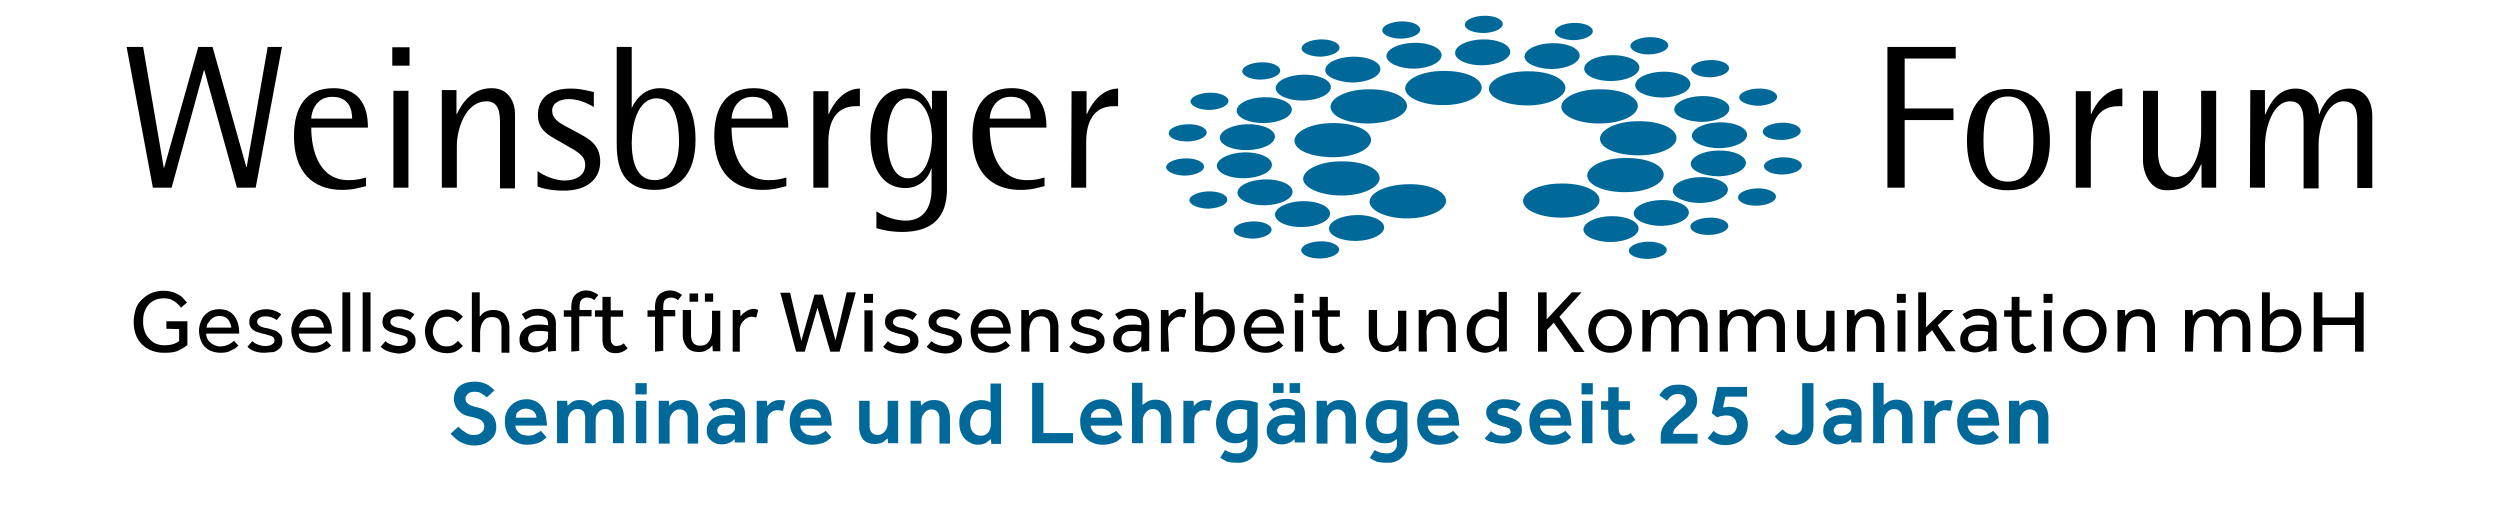
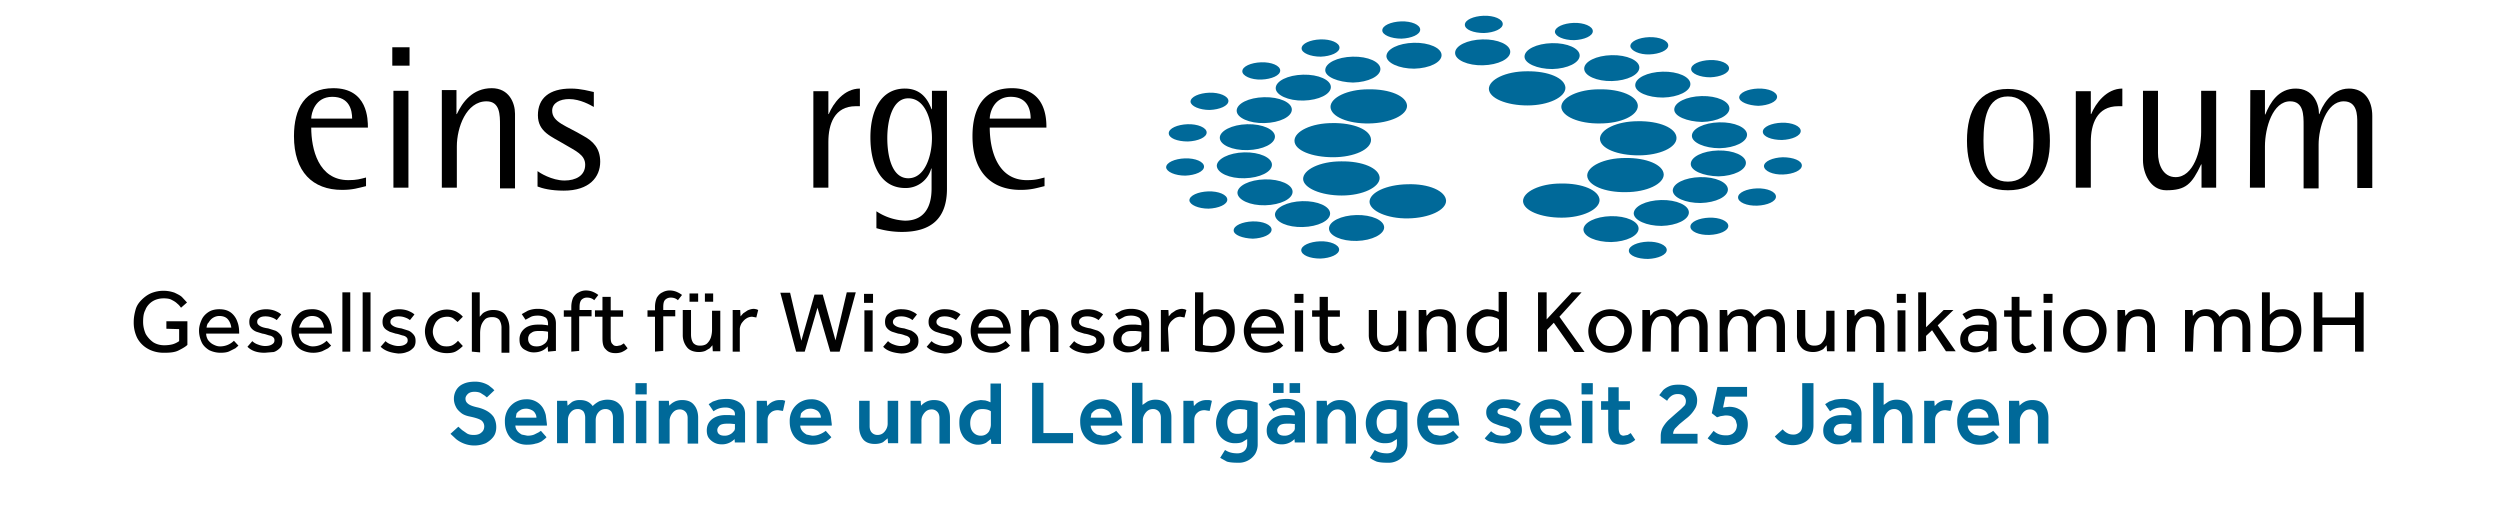
<svg xmlns="http://www.w3.org/2000/svg" xmlns:xlink="http://www.w3.org/1999/xlink" xml:space="preserve" id="Ebene_1" x="0" y="0" style="enable-background:new 0 0 657.5 135.4" version="1.1" viewBox="0 0 657.5 135.4" height="75" width="369">
  <style>.st0{fill-rule:evenodd;clip-rule:evenodd}.st1{fill:#006999}</style>
-   <path d="m67 12.5-5.6 32h-.1l-9-32h-3.8l-9.1 32.2h-.1l-5.5-32.2h-4.4l7 37.5h5L50 18.7h.1L58.8 50h5l7-37.5z" />
  <path d="M78.6 31.6c0-1.4 1-5.8 5.6-5.8s5.3 3.6 5.3 5.8H78.6zm14.6 15.7c-1.6.4-2.4.7-4.7.7-8 0-9.9-8.3-9.9-14h15.1c0-2.1 0-10.5-9.2-10.5-7.6 0-10.5 5.4-10.5 12.8 0 9.5 5 14.3 12.8 14.3 2.9 0 4.3-.5 6.4-1v-2.3zm7-29.8h4.6v-4.9h-4.6v4.9zm.3 32.5h4V24.2h-4V50z" class="st0" />
  <path d="M113.4 50h4V39c0-5 2.5-12 7.9-12 3.6 0 3.6 3.6 3.6 6.4v16.8h4V30.3c0-2.9-1.6-6.8-6.2-6.8-5.1 0-7.8 3.7-9.3 6.9h-.1V24h-3.9v26zm40.4-25.5c-1-.2-3.3-.9-6-.9-5.8 0-8.8 2.6-8.8 7.1s3.7 5.7 7 7.7c3 1.8 5.6 2.8 5.6 5.5 0 2.9-2.5 4.2-5.5 4.2-3.4 0-6.7-2.1-7.2-2.5v4.1c1.3.5 3.5 1.1 7 1.1 6.8 0 9.7-3.6 9.7-7.7 0-3.6-1.9-5.5-4.5-6.9-4.5-2.7-8.3-3.6-8.3-6.7 0-2.1 2.1-3.1 4.5-3.1 3 0 5.7 1.6 6.6 2.1v-4h-.1z" />
-   <path d="M164 38c0-4.7 1.6-11.8 6.6-11.8 4.9 0 6 6.4 6 11.4S175.1 48 170.1 48s-6.1-5.3-6.1-10m0-25.5h-4v25.1c0 4.2 0 13 10.1 13 6.8 0 10.9-4.4 10.9-13.4 0-8.3-3.3-13.7-9.5-13.7-4.6 0-6.8 3.7-7.5 5.3V12.5zm26.6 19.1c0-1.4 1-5.8 5.6-5.8s5.3 3.6 5.3 5.8h-10.9zm14.6 15.7c-1.6.4-2.4.7-4.7.7-8 0-9.9-8.3-9.9-14h15.1c0-2.1 0-10.5-9.2-10.5-7.6 0-10.5 5.4-10.5 12.8 0 9.5 5 14.3 12.8 14.3 2.9 0 4.3-.5 6.4-1v-2.3z" class="st0" />
  <path d="M212.4 50h4V37.8c0-4.7 1.6-9.5 7.3-9.5h1.1v-4.7c-4.2 0-7.1 3.9-8.3 6.8h-.1v-6.1h-4V50z" />
  <path d="M232.1 36.8c0-4.6 1.3-10.6 5.6-10.6 4.6 0 6.3 6 6.3 10.6s-1.8 10.7-6.3 10.7-5.6-6.2-5.6-10.7M248 24.2h-4v4.9h-.1c-.7-1.7-2.2-5.5-7.1-5.5-6.3 0-9.2 5.7-9.2 13s2.7 13.5 9.3 13.5a7 7 0 0 0 6.9-5.2h.1V50c0 1.9 0 8.8-7.1 8.8a15 15 0 0 1-7.6-2.5v4.5c1.7.5 4 1 6.8 1 7.8 0 12-3.6 12-11.5V24.2zm11.4 7.4c0-1.4 1-5.8 5.6-5.8s5.3 3.6 5.3 5.8h-10.9zM274 47.3c-1.6.4-2.4.7-4.7.7-8 0-9.9-8.3-9.9-14h15.1c0-2.1 0-10.5-9.2-10.5-7.6 0-10.5 5.4-10.5 12.8 0 9.5 5 14.3 12.8 14.3 2.9 0 4.3-.5 6.4-1v-2.3z" class="st0" />
-   <path d="M281.1 50h4V37.8c0-4.7 1.6-9.5 7.3-9.5h1.2v-4.7c-4.2 0-7.1 3.9-8.3 6.8h-.1v-6.1h-4l-.1 25.7zm217.5 0h4.6V32h13v-3.1h-13V15.6h13.6v-3.1h-18.2z" />
  <path d="M524.2 37.5c0-5.7.9-11.8 6.5-11.8s6.8 6.1 6.8 11.8c0 5.3-1.1 10.9-6.8 10.9s-6.5-5.6-6.5-10.9m6.5 13.2c7.8 0 11.2-4.9 11.2-13.2s-3.6-13.8-11.2-13.8c-7.7 0-10.9 5.6-10.9 13.8s3.2 13.2 10.9 13.2" class="st0" />
  <path d="M548.8 50h4V37.8c0-4.7 1.6-9.5 7.3-9.5h1.1v-4.7c-4.2 0-7.1 3.9-8.3 6.8h-.1v-6.1h-4V50zm33.5 0h3.9V24.2h-4v11c0 5-2.1 12-6.8 12-3.5 0-4.7-3.6-4.7-6.4V24.2h-4v18.5c0 3.4 1.9 8 6.2 8 5.2 0 6.8-1.6 9.3-6.9h.1V50zm12.9 0h4V39c0-5 2.1-12 6.7-12 3.6 0 3.6 3.6 3.6 6.4v16.8h4V38.5c0-4.3 2-11.5 6.7-11.5 3.6 0 3.6 3.7 3.6 5.7v17.4h4V30.9c0-4.2-2.1-7.3-6.2-7.3-4.9 0-7.3 5-7.9 6.8h-.1c0-2.9-1.6-6.8-6.2-6.8s-6.8 3.7-8.1 6.9h-.1V24h-3.9l-.1 26z" />
-   <path d="M370.1 23.6c0-2.5 4.5-4.7 10.1-4.7 5.7-.1 10.2 1.8 10.3 4.4 0 2.5-4.5 4.7-10.1 4.7-5.6.1-10.3-2-10.3-4.4m-5-8.6c0-1.9 3.2-3.5 7.3-3.6 4.1-.1 7.4 1.4 7.4 3.3s-3.2 3.5-7.3 3.6c-4 0-7.3-1.5-7.4-3.3" class="st1" />
+   <path d="M370.1 23.6m-5-8.6c0-1.9 3.2-3.5 7.3-3.6 4.1-.1 7.4 1.4 7.4 3.3s-3.2 3.5-7.3 3.6c-4 0-7.3-1.5-7.4-3.3" class="st1" />
  <defs>
    <path id="SVGID_1_" d="M29.4 4.2h599.8V70H29.4z" />
  </defs>
  <clipPath id="SVGID_00000151545686316185353330000015436856378334840982_">
    <use xlink:href="#SVGID_1_" style="overflow:visible" />
  </clipPath>
  <path d="M364 8.1c0-1.3 2.3-2.3 5-2.4 2.8-.1 5.1.9 5.1 2.2s-2.3 2.3-5 2.4c-2.8 0-5.1-1-5.1-2.2m22-1.5c0-1.3 2.3-2.3 5-2.4 2.8-.1 5.1.9 5.1 2.2s-2.3 2.3-5 2.4c-2.8 0-5.1-.9-5.1-2.2" class="st1" style="clip-path:url(#SVGID_00000151545686316185353330000015436856378334840982_)" />
  <path d="M410 8.5c0-1.3 2.3-2.3 5-2.4 2.7-.1 5.1.9 5.1 2.2s-2.3 2.3-5 2.4c-2.8 0-5-1-5.1-2.2m-67.5 4.4c0-1.3 2.3-2.3 5-2.4 2.8-.1 5.1.9 5.1 2.2s-2.3 2.3-5 2.4c-2.8 0-5.1-1-5.1-2.2M326.7 19c0-1.3 2.3-2.3 5-2.4 2.8-.1 5.1.9 5.1 2.2 0 1.3-2.3 2.3-5 2.4-2.8.1-5.1-1-5.1-2.2m-13.8 8.1c0-1.3 2.3-2.3 5-2.4 2.7-.1 5.1.9 5.1 2.2 0 1.3-2.3 2.3-5 2.4-2.7 0-5-1-5.1-2.2m-5.8 8.4c0-1.3 2.3-2.3 5-2.4 2.7-.1 5.1.9 5.1 2.2 0 1.3-2.3 2.3-5 2.4-2.9 0-5.1-.9-5.1-2.2m-.7 9.1c0-1.3 2.3-2.3 5-2.4 2.8-.1 5.1.9 5.1 2.2s-2.3 2.3-5 2.4c-2.7 0-5-1-5.1-2.2m159-9.5c0-1.3 2.3-2.3 5-2.4 2.8-.1 5.1.9 5.1 2.2s-2.3 2.3-5 2.4c-2.8 0-5.1-.9-5.1-2.2M312.6 53.4c0-1.3 2.3-2.3 5-2.4 2.8-.1 5.1.9 5.1 2.2s-2.3 2.3-5 2.4c-2.7 0-5-1-5.1-2.2m133.5 7c0-1.3 2.3-2.3 5-2.4 2.8-.1 5.1.9 5.1 2.2 0 1.3-2.3 2.3-5 2.4-2.8.1-5.1-.9-5.1-2.2m-121.7 1c0-1.3 2.3-2.3 5-2.4 2.8-.1 5.1.9 5.1 2.2s-2.3 2.3-5 2.4c-2.8-.1-5.1-1-5.1-2.2m18 5.3c0-1.3 2.3-2.3 5-2.4 2.7-.1 5.1.9 5.1 2.2 0 1.3-2.3 2.3-5 2.4-2.8 0-5-.9-5.1-2.2m87.3.1c0-1.3 2.3-2.3 5-2.4 2.7-.1 5.1.9 5.1 2.2 0 1.3-2.3 2.3-5 2.4-2.8 0-5.1-.9-5.1-2.2m29.1-14.2c0-1.3 2.3-2.3 5-2.4 2.8-.1 5.1.9 5.1 2.2s-2.3 2.3-5 2.4c-2.8.1-5.1-.9-5.1-2.2m6.9-8.3c0-1.3 2.3-2.3 5-2.4 2.8 0 5.1.9 5.1 2.2s-2.3 2.3-5 2.4c-2.7.1-5-.9-5.1-2.2m-35.6-32c0-1.3 2.3-2.3 5-2.4 2.8-.1 5.1.9 5.1 2.2 0 1.3-2.3 2.3-5 2.4-2.7.1-5-1-5.1-2.2m16.2 6.1c0-1.3 2.3-2.3 5-2.4 2.8-.1 5.1.9 5.1 2.2s-2.3 2.3-5 2.4c-2.8 0-5.1-1-5.1-2.2m12.8 7.6c0-1.3 2.3-2.3 5-2.4 2.8-.1 5.1.9 5.1 2.2 0 1.3-2.3 2.3-5 2.4-2.7-.1-5-1-5.1-2.2m-123.5-2.5c0-1.9 3.2-3.5 7.3-3.6 4.1-.1 7.4 1.4 7.4 3.3s-3.2 3.5-7.3 3.6c-4.1.1-7.4-1.5-7.4-3.3m47.8-9.4c0-1.9 3.2-3.5 7.3-3.6 4.1-.1 7.4 1.4 7.4 3.3s-3.2 3.5-7.3 3.6c-4 .1-7.4-1.4-7.4-3.3m48 8.6c0-1.9 3.2-3.5 7.3-3.6 4.1-.1 7.4 1.4 7.4 3.3s-3.2 3.5-7.3 3.6c-4 0-7.4-1.4-7.4-3.3m-29.5-7.6c0-1.9 3.2-3.5 7.3-3.6 4.1-.1 7.4 1.4 7.4 3.3s-3.2 3.5-7.3 3.6c-4 0-7.4-1.5-7.4-3.3m15.9 3.2c0-1.9 3.2-3.5 7.3-3.6 4.1-.1 7.4 1.4 7.4 3.3s-3.2 3.5-7.3 3.6c-4 .1-7.4-1.4-7.4-3.3m-68 42.6c0-1.9 3.2-3.5 7.3-3.6 4.1-.1 7.4 1.4 7.4 3.3 0 1.8-3.2 3.5-7.3 3.6-4.1.1-7.4-1.4-7.4-3.3m92-31.7c0-1.9 3.2-3.5 7.3-3.6 4.1-.1 7.4 1.4 7.4 3.3s-3.2 3.5-7.3 3.6c-4-.1-7.4-1.5-7.4-3.3m4.7 7c0-1.9 3.2-3.5 7.3-3.6s7.4 1.4 7.4 3.3-3.2 3.5-7.3 3.6c-4 0-7.4-1.5-7.4-3.3m-.3 7.5c0-1.9 3.2-3.5 7.3-3.6 4.1-.1 7.4 1.4 7.4 3.3s-3.2 3.5-7.3 3.6c-4.1-.1-7.4-1.5-7.4-3.3m-4.8 7.1c0-1.9 3.2-3.5 7.3-3.6 4.1-.1 7.4 1.4 7.4 3.3s-3.2 3.5-7.3 3.6c-4 0-7.3-1.4-7.4-3.3M431 56.9c0-1.9 3.2-3.5 7.3-3.6 4.1-.1 7.4 1.4 7.4 3.3s-3.2 3.5-7.3 3.6c-4 0-7.3-1.5-7.4-3.3m-13.4 4.3c0-1.9 3.2-3.5 7.3-3.6 4.1-.1 7.4 1.4 7.4 3.3s-3.2 3.5-7.3 3.6c-4 0-7.3-1.4-7.4-3.3m-68.8-42.5c0-1.9 3.2-3.5 7.3-3.6 4.1-.1 7.4 1.4 7.4 3.3s-3.2 3.5-7.3 3.6c-4-.1-7.4-1.5-7.4-3.3m-23.6 10.8c0-1.9 3.2-3.5 7.3-3.6 4.1-.1 7.4 1.4 7.4 3.3s-3.2 3.5-7.3 3.6c-4 .1-7.4-1.4-7.4-3.3m-4.5 7.2c0-1.8 3.2-3.5 7.3-3.6 4.1-.1 7.4 1.4 7.4 3.3s-3.2 3.5-7.3 3.6c-4.1.1-7.4-1.4-7.4-3.3m-.8 7.5c0-1.8 3.2-3.5 7.3-3.6s7.4 1.4 7.4 3.3-3.2 3.5-7.3 3.6c-4 .1-7.3-1.4-7.4-3.3m5.5 7.2c0-1.9 3.2-3.5 7.3-3.6 4.1-.1 7.4 1.4 7.4 3.3s-3.2 3.5-7.3 3.6c-4 .1-7.3-1.4-7.4-3.3m10 5.8c0-1.8 3.2-3.5 7.3-3.6 4.1-.1 7.4 1.4 7.4 3.3s-3.2 3.5-7.3 3.6c-4 .1-7.3-1.3-7.4-3.3m14.8-28.7c0-2.5 4.5-4.7 10.1-4.7 5.7-.1 10.2 1.8 10.3 4.4 0 2.5-4.5 4.6-10.1 4.7-5.6.1-10.2-1.8-10.3-4.4m-9.6 9c0-2.5 4.5-4.7 10.1-4.7 5.7-.1 10.2 1.8 10.3 4.4.1 2.6-4.5 4.7-10.1 4.7s-10.3-1.8-10.3-4.4m2.3 10.2c0-2.5 4.5-4.7 10.1-4.7 5.7-.1 10.2 1.8 10.3 4.4 0 2.5-4.5 4.7-10.1 4.7s-10.2-2-10.3-4.4m17.7 6.1c0-2.5 4.5-4.6 10.1-4.7 5.7-.2 10.2 1.8 10.3 4.4 0 2.5-4.5 4.6-10.1 4.7-5.6.1-10.2-2-10.3-4.4m31.8-30.1c0-2.5 4.5-4.7 10.1-4.7 5.7-.1 10.2 1.8 10.3 4.4 0 2.5-4.5 4.7-10.1 4.7s-10.2-1.9-10.3-4.4m19.3 4.8c0-2.5 4.5-4.7 10.1-4.7 5.7-.1 10.2 1.8 10.3 4.4 0 2.6-4.5 4.7-10.1 4.7-5.6.1-10.2-1.9-10.3-4.4M422 37c0-2.5 4.5-4.7 10.1-4.7 5.7-.1 10.2 1.8 10.3 4.4.1 2.6-4.5 4.7-10.1 4.7S422.1 39.6 422 37m-3.4 9.8c0-2.5 4.5-4.7 10.1-4.7 5.7-.1 10.2 1.8 10.3 4.4 0 2.5-4.5 4.7-10.1 4.7-5.6.1-10.2-1.8-10.3-4.4m-17.1 6.8c0-2.5 4.5-4.7 10.1-4.7 5.7-.1 10.2 1.8 10.3 4.4 0 2.5-4.5 4.7-10.1 4.7s-10.2-1.9-10.3-4.4" class="st1" />
  <path d="M40 87.6v-2h5.6v6.3c-.5.5-1.4 1-2.4 1.5s-2.3.6-3.9.6-3.1-.4-4.3-1.1a7.1 7.1 0 0 1-2.8-2.9 9.3 9.3 0 0 1-.9-4.2c0-1.2.2-2.2.5-3.3s.9-1.9 1.6-2.6 1.6-1.4 2.6-1.8a8.8 8.8 0 0 1 6.2-.1c.8.4 1.5.7 2 1.2l1.3 1.4-1.6 1.4c-.3-.4-.5-.7-1-1.1-.4-.4-.9-.7-1.5-1-.5-.3-1.3-.4-2.1-.4-1.2 0-2.2.3-3 .8-.8.5-1.6 1.4-1.9 2.3-.5.9-.6 2-.6 3.2s.3 2.3.7 3.2a7 7 0 0 0 2 2.2c.8.5 1.8.8 2.9.8.9 0 1.7-.1 2.4-.3a6 6 0 0 0 1.6-.8v-3.2l-3.4-.1zm18 3.2 1.2 1.3-.8.7-1.6.8c-.6.3-1.5.4-2.4.4a7 7 0 0 1-3-.7c-.8-.5-1.6-1.2-2-2.1s-.7-1.9-.7-3.1c0-1.1.3-2 .7-2.9s1.1-1.6 1.9-2.1c.8-.5 1.8-.7 2.8-.7 1.3 0 2.3.3 3.1.9s1.4 1.5 1.7 2.4c.4 1 .5 2 .5 3.2h-8.8c0 .6.2 1.2.5 1.7.4.5.8.9 1.4 1.2s1.1.5 1.8.5a5.2 5.2 0 0 0 3.7-1.5zm-7.3-3.5h6.6c-.1-.8-.4-1.6-.9-2.2-.5-.6-1.3-.9-2.3-.9a3.2 3.2 0 0 0-2.8 1.7c-.4.3-.5.8-.6 1.4zm10.9 5.1 1.3-1.5c.4.4.9.7 1.5.9.5.2 1.2.4 1.9.4s1.3-.1 1.8-.4c.5-.3.7-.6.7-1.1 0-.4-.1-.6-.3-.8s-.5-.4-1-.5-1.1-.4-1.9-.5l-1.6-.5c-.5-.2-1-.5-1.4-1s-.5-1-.5-1.7.2-1.3.6-1.8 1-.8 1.6-1.1a6.9 6.9 0 0 1 4.6 0c.7.3 1.3.6 1.7 1l-1.2 1.5a4 4 0 0 0-1.3-.7c-.5-.2-1.1-.3-1.7-.3-.6 0-1.2.1-1.6.4s-.6.5-.6 1.1c0 .5.3.8.8 1.1.5.3 1.3.5 2.1.6l1.9.6c.5.2 1 .6 1.4 1.1.4.5.5 1 .5 1.7s-.2 1.4-.6 1.8-1 .9-1.7 1.1l-2.4.2c-2 0-3.5-.5-4.6-1.6zm21.1-1.6 1.2 1.3-.8.7-1.6.8a7 7 0 0 1-5.4-.3c-.8-.4-1.6-1.2-2-2.1s-.8-1.9-.8-3.1c0-1.1.3-2 .7-2.9.5-.8 1.1-1.6 1.9-2.1s1.8-.7 2.9-.7a5 5 0 0 1 3.1.9 5 5 0 0 1 1.7 2.4c.4 1 .5 2 .5 3.2h-8.8c0 .6.2 1.2.5 1.7s.7.9 1.4 1.2 1.1.5 1.8.5a5.2 5.2 0 0 0 3.7-1.5zm-7.3-3.5H82c-.1-.8-.4-1.6-.9-2.2-.5-.6-1.3-.9-2.3-.9a3.2 3.2 0 0 0-2.8 1.7c-.2.4-.5.8-.6 1.4zm11.5 6.4V77.9H89v15.8h-2.1zm5.4 0V77.9h2.1v15.8h-2.1zm4.8-1.3 1.3-1.5c.4.4.9.7 1.5.9.5.2 1.2.4 1.9.4s1.3-.1 1.8-.4c.5-.3.7-.6.7-1.1 0-.4-.1-.6-.3-.8s-.5-.4-1-.5-1.1-.4-1.9-.5l-1.6-.5c-.5-.3-1-.5-1.4-1s-.5-1-.5-1.7.2-1.3.6-1.8 1-.8 1.6-1.1a6.9 6.9 0 0 1 4.6 0c.7.3 1.3.6 1.7 1l-1.2 1.5a4 4 0 0 0-1.3-.7c-.5-.2-1.1-.3-1.7-.3s-1.2.1-1.6.4-.6.5-.6 1.1c0 .5.3.8.8 1.1s1.3.5 2.1.6l1.9.6c.5.2 1 .6 1.4 1.1.4.5.5 1 .5 1.7s-.2 1.4-.6 1.8c-.5.5-1 .9-1.7 1.1-.7.3-1.5.4-2.3.4-2-.2-3.6-.7-4.7-1.8zm20.6-1.6 1.3 1.4c-.5.5-1.1 1-1.8 1.4-.7.4-1.6.5-2.5.5-1.2 0-2.2-.3-3.1-.7s-1.6-1.2-2-2.1-.7-1.9-.7-3 .3-2 .7-2.9 1.2-1.6 2.1-2.1a6.1 6.1 0 0 1 5.5-.3c.7.4 1.3.8 1.8 1.4l-1.4 1.4-1.2-1a3 3 0 0 0-1.6-.4c-.7 0-1.5.2-2 .5s-1 .8-1.3 1.5c-.3.6-.5 1.3-.5 2s.2 1.3.5 1.9c.3.6.7 1.1 1.3 1.5.5.4 1.2.5 1.9.5.6 0 1.2-.1 1.7-.4.5-.3 1-.7 1.3-1.1zm3.7 2.9V77.9h2.1v6.5l.7-.8c.3-.3.7-.5 1.2-.7.5-.2 1.1-.3 1.7-.3 1.5 0 2.6.5 3.2 1.3.6.8 1.1 2 1.1 3.4V94h-2.1v-6.5a4 4 0 0 0-.6-2.3c-.5-.5-1.1-.7-1.9-.7-.8 0-1.5.2-1.9.6s-.8 1-1 1.6c-.2.6-.3 1.4-.3 2.1v5.1l-2.2-.2zm20.3 0-.1-1.4a4 4 0 0 1-1.6 1.2c-.7.3-1.4.4-2.1.4-.6 0-1.2-.1-1.8-.4s-1.1-.5-1.5-1.1c-.4-.5-.5-1.2-.5-2 0-1.2.5-2.1 1.3-2.8.8-.7 2-1.1 3.6-1.1h1.1l1 .1.6.1v-.4c0-.8-.3-1.5-.7-1.7-.5-.3-1.2-.5-2-.5s-1.5.1-2 .4l-1.3.7-1-1.5 1.6-.9a7 7 0 0 1 2.8-.5c1.5 0 2.6.4 3.4 1 .8.6 1.3 1.6 1.3 2.9v7.3l-2.1.2zm0-4v-1.3l-.5-.1-1-.1h-1c-.8 0-1.4.1-1.8.4-.5.3-.7.5-.8.8-.2.4-.2.6-.2 1 0 .5.2 1 .6 1.4.5.4 1 .5 1.7.5.5 0 1.1-.1 1.6-.4s.8-.5 1.1-1c.2-.4.3-.7.3-1.2zm6.2 4v-9.3h-2v-1.7h2v-.9c0-1 .2-1.8.5-2.5.4-.6.8-1.1 1.5-1.4.5-.3 1.2-.5 1.9-.5.5 0 1.2.1 1.7.3s1.1.5 1.6.9L154 80c-.5-.5-1.2-.7-1.9-.7a2 2 0 0 0-1.5.6c-.4.5-.5 1.1-.5 2v.7h3.2v1.7H150v9.2l-2.1.2zm8.3-3.6v-5.7h-2v-1.7h2v-3.6h2.2v3.6h3.3v1.7h-3.3v5.5c0 .9.1 1.5.5 1.8.3.4.6.5 1.2.5l1-.2.8-.5 1 1.3c-.5.5-.9.7-1.5 1-.5.2-1.1.3-1.7.3-1.2 0-2-.3-2.6-1-.7-.6-.9-1.6-.9-3zm14 3.6v-9.3h-2v-1.7h2v-.9c0-1 .2-1.8.5-2.5.4-.6.8-1.1 1.5-1.4.5-.3 1.2-.5 1.9-.5a5 5 0 0 1 1.7.3c.5.2 1.1.5 1.6.9l-1.1 1.4c-.5-.5-1.2-.7-1.9-.7-.6 0-1.1.2-1.5.6s-.5 1.1-.5 2v.7h3.2v1.7h-3.2v9.2l-2.2.2zm7.4-4.4v-6.7h2.2v6.5c0 1 .2 1.7.6 2.3.5.5 1 .7 1.8.7s1.5-.2 1.9-.6c.5-.5.8-1 1-1.6a7 7 0 0 0 .3-2v-5.1h2.2v10.8h-2l-.1-1.6-.7.8-1.2.7c-.5.2-1.1.3-1.7.3-1.5 0-2.6-.5-3.2-1.3a5.1 5.1 0 0 1-1.1-3.2zm1.8-8.9v-2.2h2.3v2.2h-2.3zm4.1 0v-2.2h2.2v2.2h-2.2zm9.5 13.3h-2.1V82.6h2l.1 1.7.7-.8 1.2-.8c.5-.2 1-.4 1.7-.4l.6.1.5.2-.5 2-1.1-.2c-.6 0-1.2.2-1.6.5-.5.3-.8.7-1.2 1.2-.3.5-.5 1.1-.5 1.6v6h.2zm14.8 0L203.6 78h2.6l3 12.8 3.5-12.3h2.2l3.4 12.2 3-12.8h2.4l-4.3 15.8h-2.5L213.5 82l-3.4 11.7h-2.3zm18.1-13v-2.4h2.4v2.4h-2.4zm.1 13v-11h2.2v11H226zm5-1.3 1.3-1.5c.4.4.9.7 1.5.9.5.2 1.2.4 1.9.4s1.3-.1 1.8-.4c.5-.3.7-.6.7-1.1 0-.4-.1-.6-.3-.8-.2-.2-.5-.4-1-.5-.5-.2-1.1-.4-1.9-.5l-1.6-.5c-.5-.2-1-.5-1.4-1-.4-.5-.5-1-.5-1.7s.2-1.3.6-1.8a5 5 0 0 1 3.7-1.5c.9 0 1.7.1 2.5.4.7.3 1.3.6 1.7 1l-1.2 1.5a4 4 0 0 0-1.3-.7c-.5-.2-1.1-.3-1.7-.3-.6 0-1.3.1-1.6.4s-.6.5-.6 1.1c0 .5.3.8.8 1.1.5.3 1.3.5 2.2.6l1.9.6c.5.3 1 .6 1.4 1.1s.5 1 .5 1.7-.2 1.4-.6 1.8c-.5.5-1 .9-1.7 1.1-.7.3-1.5.4-2.3.4-2.2-.2-3.8-.7-4.8-1.8zm11.6 0 1.3-1.5c.4.4.9.7 1.5.9.5.2 1.2.4 1.9.4s1.3-.1 1.8-.4c.5-.3.7-.6.7-1.1 0-.4-.1-.6-.3-.8-.2-.2-.5-.4-1-.5s-1.1-.4-1.9-.5l-1.6-.5c-.5-.2-1-.5-1.4-1-.4-.5-.5-1-.5-1.7s.2-1.3.6-1.8a5 5 0 0 1 3.7-1.5c.9 0 1.7.1 2.5.4.7.3 1.3.6 1.7 1l-1.2 1.5a4 4 0 0 0-1.3-.7c-.5-.2-1.1-.3-1.7-.3-.6 0-1.3.1-1.6.4s-.6.5-.6 1.1c0 .5.3.8.8 1.1.5.3 1.3.5 2.2.6l1.9.6c.5.2 1 .6 1.4 1.1s.5 1 .5 1.7-.2 1.4-.6 1.8c-.5.5-1 .9-1.7 1.1-.7.3-1.5.4-2.3.4-2.2-.2-3.7-.7-4.8-1.8zm21-1.6 1.2 1.3-.8.7-1.6.8c-.6.3-1.5.4-2.4.4a7 7 0 0 1-3-.7 5 5 0 0 1-2-2.1 6.9 6.9 0 0 1 0-6c.5-.8 1.1-1.6 1.9-2.1.8-.5 1.8-.7 2.8-.7 1.3 0 2.4.3 3.1.9a5 5 0 0 1 1.7 2.4c.4 1 .5 2 .5 3.2h-8.8c0 .6.2 1.2.5 1.7s.8.9 1.3 1.2c.5.3 1.1.5 1.7.5a6 6 0 0 0 2.4-.5c.8-.3 1.3-.7 1.5-1zm-7.2-3.5h6.6c-.1-.8-.4-1.6-.9-2.2s-1.3-.9-2.3-.9a3.2 3.2 0 0 0-2.8 1.7c-.4.3-.6.8-.6 1.4zm13.6 6.4h-2.2V82.6h2l.1 1.6.7-.8c.2-.3.7-.5 1.2-.7.5-.2 1.1-.3 1.7-.3 1.5 0 2.6.5 3.2 1.3.6.8 1 2 1 3.4v6.7h-2.2v-6.5a4 4 0 0 0-.6-2.3c-.5-.5-1.1-.7-1.8-.7s-1.5.2-1.9.6a4 4 0 0 0-1 1.6c-.2.6-.3 1.4-.3 2.1l.1 5.1zm10.6-1.3 1.3-1.5c.4.4.9.7 1.5.9.5.3 1.2.4 1.9.4s1.3-.1 1.8-.4c.5-.3.7-.6.7-1.1 0-.4-.1-.6-.3-.8-.2-.2-.5-.4-1-.5-.5-.2-1.1-.4-1.9-.5l-1.6-.5c-.5-.2-1-.5-1.4-1-.4-.5-.5-1-.5-1.7s.2-1.3.6-1.8 1-.8 1.6-1.1a6.9 6.9 0 0 1 4.6 0c.7.3 1.3.6 1.7 1l-1.2 1.5a5 5 0 0 0-3-1c-.6 0-1.3.1-1.6.4-.4.3-.6.5-.6 1.1 0 .5.3.8.8 1.1.5.2 1.3.5 2.2.6l1.9.6c.5.2 1 .6 1.4 1.1.4.5.5 1 .5 1.7s-.2 1.4-.6 1.8-1 .9-1.7 1.1c-.7.2-1.5.4-2.3.4-2.2-.2-3.7-.7-4.8-1.8zm19.2 1.3v-1.4a4 4 0 0 1-1.6 1.2c-.7.3-1.4.4-2.1.4a4 4 0 0 1-1.8-.4c-.6-.3-1.1-.5-1.5-1.1s-.5-1.2-.5-2c0-1.2.5-2.1 1.3-2.8.8-.7 2-1.1 3.6-1.1h1.1l1 .1.5.1v-.4c0-.8-.3-1.5-.7-1.7-.5-.3-1.2-.5-2-.5s-1.5.1-2 .4l-1.3.7-1-1.5 1.6-.9a7 7 0 0 1 2.8-.5c1.4 0 2.6.4 3.4 1 .8.6 1.3 1.6 1.3 2.9v7.3l-2.1.2zm0-4v-1.3l-.5-.1-1-.1h-1c-.8 0-1.4.1-1.8.4s-.7.5-.8.8c-.2.4-.2.6-.2 1 0 .5.2 1 .6 1.4.5.4 1 .5 1.7.5.5 0 1.1-.1 1.6-.4s.8-.5 1.1-1 .2-.7.3-1.2zm7.4 4H305V82.6h2l.1 1.7.7-.8 1.2-.8c.5-.2 1-.4 1.7-.4l.6.1.5.2-.5 2-1.1-.2c-.6 0-1.2.2-1.6.5s-.9.7-1.2 1.2c-.3.5-.5 1.1-.5 1.6l.3 6zm6.9-.4V77.9h2.2v6c.2-.3.6-.6 1.2-1 .5-.4 1.4-.5 2.3-.5 1.1 0 2 .3 2.7.7.7.5 1.4 1.2 1.7 2 .4.8.5 1.8.5 2.9 0 1.2-.3 2.2-.8 3.1-.5.9-1.3 1.6-2.2 2.1-.9.5-2 .7-3.3.7l-2.6-.2c-.6 0-1.3-.1-1.7-.4zm2.1-5.8v4.4l.8.2 1.5.1c1.2 0 2.2-.4 2.9-1.1s1.1-1.7 1.1-2.9a4 4 0 0 0-.4-1.9c-.3-.6-.5-1.1-1-1.5-.5-.4-1.1-.5-1.8-.5s-1.3.2-1.7.5c-.5.3-.8.7-1 1.2a3 3 0 0 0-.4 1.5zm20.2 3.3 1.2 1.3-.8.7-1.6.8c-.6.3-1.5.4-2.4.4a7 7 0 0 1-3-.7c-.9-.5-1.6-1.2-2-2.1s-.7-1.9-.7-3.1c0-1.1.3-2 .7-2.9.5-.8 1.1-1.6 1.9-2.1s1.8-.7 2.8-.7c1.3 0 2.3.3 3.1.9s1.4 1.5 1.7 2.4c.4 1 .5 2 .5 3.2H329c0 .6.2 1.2.5 1.7.4.5.8.9 1.4 1.2.5.3 1.1.5 1.8.5a5.2 5.2 0 0 0 3.7-1.5zm-7.3-3.5h6.6c-.1-.8-.4-1.6-.9-2.2s-1.3-.9-2.3-.9c-.7 0-1.3.2-1.7.5-.5.3-.9.7-1.1 1.2-.4.3-.5.8-.6 1.4zm11.5-6.6v-2.4h2.4v2.4h-2.4zm.1 13v-11h2.2v11h-2.2zm6.6-3.6v-5.7h-2v-1.7h2v-3.6h2.2v3.6h3.2v1.7h-3.2v5.5c0 .9.1 1.5.5 1.8.3.4.6.5 1.2.5l1-.2.8-.5 1 1.3c-.5.5-.9.7-1.4 1-.5.2-1.1.3-1.7.3-1.2 0-2-.3-2.6-1s-1-1.6-1-3zm13.1-.8v-6.7h2.2v6.5c0 1 .2 1.7.6 2.3.5.5 1 .7 1.8.7s1.5-.2 1.9-.6.8-1 1-1.6a7 7 0 0 0 .3-2v-5.1h2.2v10.8h-2l-.1-1.6-.7.8c-.2.3-.7.5-1.2.7-.5.2-1.1.3-1.7.3-1.5 0-2.6-.5-3.2-1.3a5.1 5.1 0 0 1-1.1-3.2zm15.5 4.4h-2.2V82.6h2l.1 1.6.7-.8c.2-.3.7-.5 1.2-.7s1.1-.3 1.7-.3c1.5 0 2.6.5 3.2 1.3.6.8 1 2 1 3.4v6.7h-2.2v-6.5a4 4 0 0 0-.6-2.3c-.5-.5-1.1-.7-1.8-.7s-1.5.2-1.9.6a4 4 0 0 0-1 1.6c-.2.6-.3 1.4-.3 2.1l.1 5.1zm19.2 0-.1-1.4-.6.6c-.3.3-.7.5-1.2.7-.5.2-1.1.4-1.8.4-.9 0-1.8-.3-2.6-.7s-1.4-1.1-1.7-2c-.5-.8-.6-1.8-.6-3 0-1.1.2-1.9.5-2.6.4-.7.8-1.4 1.4-1.8l1.8-1.1c.6-.3 1.3-.4 1.8-.4l1.6.2 1.4.5v-5.3h2.2v15.8l-2.1.1zm0-4.6v-3.9a2 2 0 0 0-1.1-.6c-.5-.2-1-.3-1.6-.3-1 0-1.9.4-2.6 1.1-.6.7-1 1.7-1 3 0 .7.1 1.4.4 1.9.3.5.5 1.1 1.1 1.4.5.4 1.1.5 1.8.5s1.4-.2 1.8-.5c.5-.4.8-.7 1-1.3s.2-.9.2-1.3zm10.4 4.6V77.9h2.3v7.2l6.7-7.2h2.6l-5.9 6.5 6.7 9.4h-2.7l-5.5-7.8-1.8 1.9v5.8h-2.4zm19.2.3c-1.1 0-2.1-.3-3-.8a6 6 0 0 1-2.1-2.1c-.5-.9-.7-1.9-.7-2.9s.3-2 .7-2.9c.5-.9 1.2-1.6 2.1-2.1a6.1 6.1 0 0 1 6 0 6 6 0 0 1 2.1 2.1c.5.8.7 1.9.7 2.9s-.3 2-.7 2.9c-.5.9-1.2 1.6-2.1 2.1-.9.5-1.9.8-3 .8zm0-1.8a4 4 0 0 0 2-.5 4.9 4.9 0 0 0 1.8-3.5 4.8 4.8 0 0 0-1.8-3.5c-.5-.5-1.2-.5-2-.5s-1.5.2-2 .5c-.5.4-1 .9-1.3 1.5-.3.5-.5 1.3-.5 1.9a4.8 4.8 0 0 0 1.8 3.5c.5.4 1.2.6 2 .6zm10.8 1.5h-2.2V82.6h2l.1 1.6.7-.8c.2-.3.7-.5 1.2-.7s1-.3 1.7-.3c.8 0 1.6.2 2.1.5.5.4 1 .8 1.4 1.5l1.6-1.4c.6-.4 1.5-.6 2.4-.6 1.5 0 2.5.5 3.2 1.3.7.8 1 2 1 3.4v6.7h-2.2v-6.5c0-2-.8-3-2.4-3a3.2 3.2 0 0 0-2.7 1.7c-.3.5-.4 1.1-.4 1.6v6.1h-2v-6.5a4 4 0 0 0-.6-2.3c-.5-.5-1-.7-1.7-.7s-1.4.2-1.8.6-.8 1-1 1.6a7 7 0 0 0-.3 2l-.1 5.3zm20.6 0h-2.2V82.6h2l.1 1.6.7-.8c.2-.3.7-.5 1.2-.7.5-.2 1-.3 1.7-.3.8 0 1.6.2 2.1.5.5.4 1 .8 1.4 1.5l1.6-1.4c.6-.4 1.5-.6 2.4-.6 1.5 0 2.5.5 3.2 1.3.7.8 1 2 1 3.4v6.7h-2.2v-6.5c0-2-.8-3-2.4-3A3.2 3.2 0 0 0 464 86c-.3.5-.4 1.1-.4 1.6v6.1h-2.2v-6.5a4 4 0 0 0-.6-2.3c-.5-.5-1-.7-1.7-.7s-1.4.2-1.8.6a4 4 0 0 0-1 1.6 7 7 0 0 0-.3 2l.1 5.3zm18.4-4.4v-6.7h2.2v6.5c0 1 .2 1.7.6 2.3.5.5 1 .7 1.8.7s1.5-.2 1.9-.6.8-1 1-1.6a7 7 0 0 0 .3-2v-5.1h2.2v10.8h-2l-.1-1.6-.7.8c-.2.3-.7.5-1.2.7-.5.2-1.1.3-1.7.3-1.5 0-2.6-.5-3.2-1.3a4.6 4.6 0 0 1-1.1-3.2zm15.5 4.4h-2.2V82.6h2l.1 1.6.7-.8c.2-.3.7-.5 1.2-.7s1.1-.3 1.7-.3c1.5 0 2.6.5 3.2 1.3.7.8 1.1 2 1.1 3.4v6.7h-2.2v-6.5a4 4 0 0 0-.6-2.3c-.5-.5-1.1-.7-1.8-.7s-1.5.2-1.9.6-.8 1-1 1.6c-.2.6-.3 1.4-.3 2.1v5.1zm11.1-13v-2.4h2.4v2.4h-2.4zm.2 13v-11h2.1v11h-2.1zm5.5 0V77.9h2.1v9.3l4.7-4.6h2.6l-4.2 4.1 4.8 6.9h-2.6l-3.7-5.6-1.6 1.5v4l-2.1.2zm18.7 0v-1.4a4 4 0 0 1-1.6 1.2c-.7.3-1.4.4-2.1.4a4 4 0 0 1-1.8-.4c-.6-.2-1.1-.5-1.5-1.1s-.5-1.2-.5-2c0-1.2.5-2.1 1.3-2.8s2-1.1 3.6-1.1h1.1l1 .1.6.1v-.4c0-.8-.3-1.5-.7-1.7s-1.2-.5-2-.5-1.5.1-2 .4l-1.3.7-1-1.5 1.6-.9a7 7 0 0 1 2.8-.5c1.4 0 2.6.4 3.4 1 .8.6 1.3 1.6 1.3 2.9v7.3l-2.2.2zm-.1-4v-1.3l-.5-.1-1-.1h-1c-.8 0-1.4.1-1.8.4-.5.3-.7.5-.8.8-.2.4-.2.6-.2 1 0 .5.2 1 .6 1.4.5.3 1 .5 1.7.5.5 0 1.1-.1 1.6-.4s.8-.5 1.1-1 .3-.7.3-1.2zm6.3.4v-5.7h-2v-1.7h2v-3.6h2.1v3.6h3.2v1.7h-3.2v5.5c0 .9.2 1.5.5 1.8s.6.5 1.2.5l1-.2.8-.5 1 1.3c-.5.5-.9.7-1.4 1-.5.2-1.1.3-1.7.3-1.2 0-2-.3-2.6-1s-.9-1.6-.9-3zm8.5-9.4v-2.4h2.4v2.4h-2.4zm.1 13v-11h2.1v11h-2.1zm10.9.3c-1.1 0-2.1-.3-3-.8s-1.6-1.3-2.1-2.1c-.5-.9-.7-1.9-.7-2.9s.3-2 .7-2.9c.5-.9 1.2-1.6 2.1-2.1s1.9-.8 3-.8 2.1.3 3 .8a6 6 0 0 1 2.1 2.1c.5.8.7 1.9.7 2.9s-.3 2-.7 2.9c-.5.9-1.2 1.6-2.1 2.1-.9.5-1.9.8-3 .8zm0-1.8c.7 0 1.5-.2 2-.5.5-.4 1-.9 1.3-1.6.3-.6.5-1.3.5-1.9s-.2-1.3-.5-1.9-.7-1.1-1.3-1.6c-.5-.5-1.2-.5-2-.5s-1.5.2-2 .5c-.5.4-1 .9-1.3 1.5-.3.5-.5 1.3-.5 1.9a4.8 4.8 0 0 0 1.8 3.5c.6.4 1.3.6 2 .6zm10.8 1.5h-2.1V82.6h2l.1 1.6.7-.8c.2-.3.7-.5 1.2-.7.5-.2 1.1-.3 1.7-.3 1.5 0 2.6.5 3.2 1.3.6.8 1.1 2 1.1 3.4v6.7h-2.1v-6.5a4 4 0 0 0-.6-2.3c-.5-.5-1.1-.7-1.8-.7s-1.5.2-1.9.6a4 4 0 0 0-1 1.6c-.2.6-.3 1.4-.3 2.1l-.2 5.1zm18 0h-2.1V82.6h2l.1 1.6.7-.8c.2-.3.7-.5 1.2-.7.5-.2 1.1-.3 1.7-.3.8 0 1.6.2 2.1.5.5.4 1 .8 1.4 1.5l1.6-1.4c.6-.4 1.5-.6 2.4-.6 1.5 0 2.5.5 3.2 1.3.7.8 1 2 1 3.4v6.7h-2.1v-6.5c0-2-.8-3-2.4-3a3.2 3.2 0 0 0-2.7 1.7c-.3.5-.4 1.1-.4 1.6v6.1h-2.1v-6.5a4 4 0 0 0-.6-2.3c-.5-.5-1-.7-1.7-.7s-1.4.2-1.8.6a4 4 0 0 0-1 1.6 7 7 0 0 0-.3 2l-.2 5.3zm18.4-.4V77.9h2.1v6c.2-.3.6-.6 1.2-1 .5-.4 1.4-.5 2.3-.5 1.1 0 2 .3 2.7.7.7.5 1.4 1.2 1.7 2s.5 1.8.5 2.9c0 1.2-.3 2.2-.8 3.1-.5.9-1.3 1.6-2.2 2.1s-2 .7-3.3.7l-2.6-.2c-.5 0-1.1-.1-1.6-.4zm2.1-5.8v4.4l.8.2 1.5.1c1.2 0 2.2-.4 2.9-1.1s1.1-1.7 1.1-2.9c0-.7-.1-1.3-.3-1.9a3 3 0 0 0-1-1.5c-.5-.4-1.1-.5-1.8-.5s-1.3.2-1.7.5c-.5.3-.8.7-1.1 1.2s-.4.9-.4 1.5zm11.7 6.2V77.9h2.3v6.7h8.7v-6.7h2.3v15.8h-2.3v-7.1h-8.7v7.1h-2.3z" style="fill:#010101" />
  <path d="m115.7 115.6 2.1-1.9 1 .9 1.3.9c.5.3 1.1.4 1.8.4.9 0 1.6-.2 2.1-.7.5-.4.7-1 .7-1.6a2 2 0 0 0-.8-1.6c-.6-.4-1.6-.7-3-1-1-.2-1.8-.5-2.4-1-.6-.5-1.1-1-1.4-1.7a4.6 4.6 0 0 1 .1-4.3 4 4 0 0 1 1.9-1.7c.8-.4 1.9-.6 3.1-.6a6.9 6.9 0 0 1 3.7 1l1 .8.5.5-2 1.9-.6-.5-1.1-.7c-.4-.2-1-.3-1.6-.3-.8 0-1.4.2-1.8.6-.4.4-.6.8-.6 1.2 0 .6.2 1 .7 1.4.5.4 1.3.7 2.7 1 .8.2 1.6.5 2.3.9.7.4 1.3.9 1.8 1.6.4.7.7 1.6.7 2.7 0 .9-.2 1.8-.7 2.5-.5.7-1.2 1.3-2.1 1.8a7.8 7.8 0 0 1-7.9-1.1l-1.5-1.4zm24.1-.8 1.5 1.7-.4.4-.9.7c-.4.2-.9.5-1.6.6-.6.2-1.4.3-2.3.3a6 6 0 0 1-3.1-.8c-.9-.5-1.6-1.2-2.1-2.2s-.7-2-.7-3.2a6 6 0 0 1 .7-3c.5-.9 1.2-1.6 2-2.1.9-.5 1.8-.8 3-.8a5 5 0 0 1 4.3 2.1c.4.6.7 1.3.9 2.1l.3 2.4v.4H133c0 .5.2 1 .5 1.4.3.4.7.7 1.2 1l1.5.3c.7 0 1.3-.1 1.8-.3l1.2-.6.6-.4zm-6.7-3.5h5.5a2 2 0 0 0-.3-1.1 2 2 0 0 0-.9-.9c-.4-.2-.9-.4-1.5-.4s-1.2.1-1.6.4a3 3 0 0 0-1 .9l-.2 1.1zm11 6.8v-11.3h2.7l.1 1.3 1.2-1a4 4 0 0 1 2.1-.5c1.5 0 2.6.5 3.4 1.6.6-.6 1.2-1 1.8-1.3.6-.2 1.3-.4 2.1-.4 1.4 0 2.5.4 3.3 1.3.8.8 1.1 2 1.1 3.4v6.9H159v-6.8c0-.7-.2-1.3-.5-1.7a2 2 0 0 0-1.5-.6c-.8 0-1.4.3-1.9.9-.5.6-.7 1.3-.7 2.1v6.1h-2.8v-6.8c0-.7-.2-1.3-.5-1.7a2 2 0 0 0-1.5-.6c-.8 0-1.4.3-1.9.9-.5.6-.7 1.3-.7 2.1v6.1h-2.9zm20.9-13v-3h3v3h-3zm.1 13v-11.3h2.8v11.3h-2.8zm6.1 0v-11.3h2.7l.1 1.3c.3-.3.7-.7 1.3-1 .5-.3 1.3-.5 2.1-.5 1.4 0 2.5.4 3.2 1.3.7.8 1.1 2 1.1 3.4v6.9h-2.8v-6.8c0-.7-.2-1.3-.6-1.7a2 2 0 0 0-1.5-.6c-.8 0-1.4.3-1.9.9-.5.6-.8 1.3-.8 2.1v6.1h-2.9zm20.3 0-.1-1.1a4.6 4.6 0 0 1-3.5 1.4 4 4 0 0 1-1.8-.4c-.6-.3-1.1-.7-1.5-1.2-.4-.5-.6-1.2-.6-2.1 0-1.3.5-2.3 1.4-3 .9-.7 2.1-1.1 3.6-1.1h1l1.5.1v-.3c0-.6-.2-1-.7-1.3a3 3 0 0 0-1.8-.5 5 5 0 0 0-3.2 1l-1.3-1.9 1.1-.7 1.5-.5a14 14 0 0 1 2.3-.2c1.4 0 2.6.4 3.5 1.1.9.8 1.3 1.7 1.3 2.9v7.6h-2.7zm0-4V113l-1.2-.1h-1c-.9 0-1.6.2-1.9.5-.4.4-.6.8-.6 1.2 0 .5.2.9.5 1.1.3.3.9.4 1.5.4a3 3 0 0 0 1.3-.3c.4-.2.7-.4 1-.8.2-.1.4-.5.4-.9zm5.8 4v-11.3h2.7l.1 1.4.7-.7c.3-.2.7-.5 1.1-.6.4-.2 1-.3 1.6-.3h.7l.7.2-.6 2.7-1.3-.2c-.8 0-1.5.2-2 .7-.6.5-.8 1.2-.8 2v6.1h-2.9zm18.4-3.3 1.5 1.7-.4.4-.9.7c-.4.2-.9.5-1.6.6-.6.2-1.4.3-2.3.3a6 6 0 0 1-3.1-.8c-.9-.5-1.6-1.2-2.1-2.2s-.7-2-.7-3.2a6 6 0 0 1 .7-3c.5-.9 1.2-1.6 2-2.1.9-.5 1.8-.8 3-.8a5 5 0 0 1 4.3 2.1c.4.6.7 1.3.9 2.1l.3 2.4v.4h-8.4c0 .5.2 1 .5 1.4.3.4.7.7 1.2 1l1.5.3c.7 0 1.3-.1 1.8-.3a6.7 6.7 0 0 0 1.8-1zm-6.8-3.5h5.5a2 2 0 0 0-.3-1.1 2 2 0 0 0-.9-.9c-.4-.2-.9-.4-1.5-.4s-1.2.1-1.6.4a3 3 0 0 0-1 .9l-.2 1.1zm15.7 2.4v-6.9h2.8v6.8c0 .7.2 1.3.6 1.7.4.4.9.6 1.5.6.8 0 1.4-.3 1.9-.9.5-.6.8-1.3.8-2.1v-6.1h2.8v11.3h-2.7l-.1-1.3-1.2 1c-.5.3-1.3.5-2.2.5-1.4 0-2.5-.4-3.2-1.3-.6-.8-1-1.9-1-3.3zm13.7 4.4v-11.3h2.7l.1 1.3c.3-.3.7-.7 1.3-1 .5-.3 1.3-.5 2.1-.5 1.4 0 2.5.4 3.2 1.3.7.8 1.1 2 1.1 3.4v6.9H246v-6.8c0-.7-.2-1.3-.6-1.7a2 2 0 0 0-1.5-.6c-.8 0-1.4.3-1.9.9-.5.6-.8 1.3-.8 2.1v6.1h-2.9zm21.5 0-.1-1.1-1.3 1c-.6.3-1.3.5-2.1.5s-1.6-.2-2.4-.7a4.6 4.6 0 0 1-1.9-2c-.5-.9-.7-1.9-.7-3.2 0-.9.1-1.7.4-2.3a7 7 0 0 1 1-1.7 5.3 5.3 0 0 1 3-1.8l1.3-.2 1.2.1.7.2.7.3v-5h2.8v16.1h-2.6zm-.1-5v-3.5c-.5-.4-1.3-.6-2.3-.6-.5 0-1 .1-1.4.3-.4.2-.7.5-1 .9-.5.7-.8 1.5-.8 2.5s.2 1.8.7 2.4c.5.6 1.2 1 2.1 1 .7 0 1.2-.2 1.6-.5.4-.3.7-.7.8-1.1.2-.5.3-.9.3-1.4zm11 5V102h3v13.4h7.9v2.7h-10.9zm22.4-3.3 1.5 1.7-.4.4-.9.7c-.4.2-.9.5-1.6.6-.6.2-1.4.3-2.3.3a6 6 0 0 1-3.1-.8 5 5 0 0 1-2.1-2.2c-.5-.9-.7-2-.7-3.2a6 6 0 0 1 .7-3c.5-.9 1.2-1.6 2-2.1.9-.5 1.8-.8 3-.8a5 5 0 0 1 4.3 2.1c.4.6.7 1.3.9 2.1l.3 2.4v.4h-8.4c0 .5.2 1 .5 1.4s.7.7 1.2 1l1.5.3c.7 0 1.3-.1 1.8-.3l1.2-.6.6-.4zm-6.8-3.5h5.5a2 2 0 0 0-.3-1.1 2 2 0 0 0-.9-.9c-.4-.2-.9-.4-1.5-.4s-1.2.1-1.6.4c-.4.2-.7.6-1 .9l-.2 1.1zm11 6.8V102h2.8v5.9l1.3-.9c.6-.3 1.3-.5 2.1-.5 1.4 0 2.5.4 3.2 1.3.7.9 1.1 2 1.1 3.4v6.9H305v-6.8c0-.7-.2-1.3-.6-1.7a2 2 0 0 0-1.5-.6c-.8 0-1.4.3-1.9.9-.5.6-.8 1.3-.8 2.1v6.1h-2.9zm13.7 0v-11.3h2.7l.1 1.4.7-.7c.3-.2.7-.5 1.1-.6.4-.2 1-.3 1.6-.3h.7l.7.2-.6 2.7-1.3-.2c-.8 0-1.5.2-2 .7-.6.5-.8 1.2-.8 2v6.1H311zm9.8 3.9 1.3-2.1c.9.6 1.9.9 3.3.9.7 0 1.4-.2 1.9-.7.5-.5.7-1.1.7-1.9V117l-1.3.8c-.5.2-1.1.3-1.8.3a5 5 0 0 1-2.8-.7 4.7 4.7 0 0 1-1.8-1.9c-.4-.8-.6-1.8-.6-2.8 0-1.1.3-2.1.8-3.1.5-.9 1.3-1.6 2.2-2.2 1-.5 2.1-.8 3.4-.8l2.7.2 2 .5v11a5 5 0 0 1-.7 2.7 5.2 5.2 0 0 1-4.7 2.3c-1.2 0-2.1-.1-2.8-.3l-1.8-1zm7.2-8.7v-4l-.7-.2-1.1-.1c-.8 0-1.4.2-1.9.5s-.9.8-1.2 1.3c-.3.5-.4 1.1-.4 1.7 0 .9.2 1.6.6 2.2.4.6 1.1.9 2.1.9 1.7 0 2.6-.7 2.6-2.3zm12.7 4.8-.1-1.1a4.6 4.6 0 0 1-3.5 1.4 4 4 0 0 1-1.8-.4c-.6-.3-1.1-.7-1.5-1.2-.4-.5-.6-1.2-.6-2.1 0-1.3.5-2.3 1.4-3s2.1-1.1 3.6-1.1h1l1.5.1v-.3c0-.6-.2-1-.7-1.3-.5-.3-1-.5-1.8-.5a5 5 0 0 0-3.2 1l-1.3-1.9 1.1-.7 1.5-.5a14 14 0 0 1 2.3-.2c1.4 0 2.6.4 3.5 1.1.9.8 1.3 1.7 1.3 2.9v7.6h-2.7zm-5.8-13.4v-2.6h2.8v2.6h-2.8zm5.8 9.4V113l-1.2-.1h-1c-.9 0-1.6.2-1.9.5-.4.4-.6.8-.6 1.2 0 .5.2.9.5 1.1.3.3.9.4 1.5.4a3 3 0 0 0 1.3-.3c.4-.2.7-.4 1-.8.2-.1.4-.5.4-.9zm-1.4-9.4v-2.6h2.8v2.6h-2.8zm7.2 13.4v-11.3h2.7l.1 1.3c.3-.3.7-.7 1.3-1 .5-.3 1.3-.5 2.1-.5 1.4 0 2.5.4 3.2 1.3.7.8 1.1 2 1.1 3.4v6.9h-2.8v-6.8c0-.7-.2-1.3-.6-1.7a2 2 0 0 0-1.5-.6c-.8 0-1.4.3-1.9.9-.5.6-.8 1.3-.8 2.1v6.1h-2.9zm14.2 3.9 1.3-2.1c.8.6 1.9.9 3.3.9.7 0 1.4-.2 1.9-.7.5-.5.7-1.1.7-1.9V117l-1.3.8c-.5.2-1.1.3-1.8.3a5 5 0 0 1-2.8-.7 4.7 4.7 0 0 1-1.8-1.9c-.4-.8-.6-1.8-.6-2.8 0-1.1.3-2.1.8-3.1.5-.9 1.3-1.6 2.2-2.2 1-.5 2.1-.8 3.4-.8l2.7.2 2 .5v11a5 5 0 0 1-.7 2.7 5.2 5.2 0 0 1-4.7 2.3c-1.2 0-2.1-.1-2.8-.3-.7-.3-1.3-.6-1.8-1zm7.1-8.7v-4l-.7-.2-1.1-.1c-.8 0-1.4.2-1.9.5s-.9.8-1.2 1.3c-.3.5-.4 1.1-.4 1.7 0 .9.2 1.6.6 2.2.4.6 1.1.9 2.1.9 1.8 0 2.6-.7 2.6-2.3zm15.1 1.5 1.5 1.7-.4.4-.9.7c-.4.2-.9.5-1.6.6-.6.2-1.4.3-2.3.3a6 6 0 0 1-3.1-.8 5 5 0 0 1-2.1-2.2c-.5-.9-.7-2-.7-3.2a6 6 0 0 1 .7-3c.5-.9 1.2-1.6 2-2.1.9-.5 1.8-.8 3-.8a5 5 0 0 1 4.3 2.1c.4.6.7 1.3.9 2.1l.3 2.4v.4h-8.4c0 .5.2 1 .5 1.4.3.4.7.7 1.2 1l1.5.3c.7 0 1.3-.1 1.8-.3l1.2-.6.6-.4zm-6.7-3.5h5.5a2 2 0 0 0-.3-1.1 2 2 0 0 0-.9-.9c-.4-.2-.9-.4-1.5-.4s-1.2.1-1.6.4a3 3 0 0 0-1 .9l-.2 1.1zm15.1 5.5 1.7-1.9c.4.4.8.6 1.3.9.5.2 1.2.3 1.8.3.6 0 1.1-.1 1.5-.3s.6-.4.6-.8l-.2-.6c-.1-.2-.4-.3-.8-.5l-1.9-.5-1.6-.6c-.6-.3-1-.6-1.4-1.1-.4-.5-.6-1.1-.6-1.8 0-.8.2-1.4.7-1.9a5.4 5.4 0 0 1 4-1.6c1 0 1.8.1 2.6.3.7.2 1.3.5 1.9.9l-1.5 2-1.2-.6c-.5-.2-1.1-.3-1.7-.3s-1.1.1-1.4.3c-.3.2-.4.4-.4.7 0 .4.2.6.7.8l2.1.6c1.1.3 2 .7 2.7 1.2.7.5 1 1.4 1 2.4 0 .7-.2 1.4-.7 1.9-.4.5-1 1-1.8 1.2s-1.5.4-2.4.4c-1 0-2-.1-2.9-.4a3 3 0 0 1-2.1-1zm21.5-2 1.5 1.7-.4.4-.9.7c-.4.2-.9.5-1.6.6-.6.2-1.4.3-2.3.3a6 6 0 0 1-3.1-.8c-.9-.5-1.6-1.2-2.1-2.2s-.7-2-.7-3.2a6 6 0 0 1 .7-3c.5-.9 1.2-1.6 2-2.1.9-.5 1.8-.8 3-.8a5 5 0 0 1 4.3 2.1c.4.6.7 1.3.9 2.1l.3 2.4v.4H406c0 .5.2 1 .5 1.4.3.4.7.7 1.2 1l1.5.3c.7 0 1.3-.1 1.8-.3l1.2-.6.6-.4zm-6.8-3.5h5.5a2 2 0 0 0-.3-1.1 2 2 0 0 0-.9-.9c-.4-.2-.9-.4-1.5-.4s-1.2.1-1.6.4c-.4.2-.7.6-1 .9l-.2 1.1zm11.1-6.2v-3h3v3h-3zm.1 13v-11.3h2.8v11.3h-2.8zm7-3.8v-5.1h-1.9v-2.3h1.9v-3.7h2.8v3.7h3v2.3h-3v4.9c0 .6.1 1.1.3 1.5.2.3.6.5 1 .5l1.1-.2.8-.5 1.2 1.8a5 5 0 0 1-3.5 1.3c-1.4 0-2.4-.4-2.9-1.2-.5-.7-.8-1.8-.8-3zm14 3.8v-1.9c0-.9.2-1.7.6-2.4a9 9 0 0 1 1.5-1.9l1.8-1.6 1.5-1.3 1-1c.2-.3.3-.7.3-1.2a2 2 0 0 0-.5-1.2c-.3-.4-.9-.6-1.7-.6-.7 0-1.3.2-1.8.6-.5.4-.8.8-1 1.2l-2.1-1.5 1-1.3c.4-.4 1-.8 1.7-1.1.7-.3 1.5-.4 2.5-.4 1.2 0 2.1.2 2.8.6.7.4 1.3.9 1.6 1.5.3.6.5 1.3.5 2s-.1 1.4-.4 2a9 9 0 0 1-2.6 3l-1.7 1.4-1.2 1.2c-.3.4-.5.9-.5 1.4h6.5v2.6h-9.8zm12.5-1.3 1.6-2c.4.4.9.7 1.4.9a5 5 0 0 0 1.9.3 3 3 0 0 0 1.7-.4c.4-.3.7-.6.9-1 .2-.4.3-.9.3-1.4l-.3-1.1c-.2-.4-.5-.7-.9-1s-1.1-.4-1.9-.4l-1.3.2-.9.3-1.4-1.1 1.5-7h7.9v2.6h-5.8l-.6 2.9.6-.1 1-.1c1 0 1.9.2 2.6.6.8.4 1.3.9 1.8 1.6.4.7.6 1.5.6 2.5 0 .9-.2 1.8-.6 2.7s-1 1.5-1.9 2-2 .8-3.5.8c-1.1 0-2-.2-2.7-.5-.8-.4-1.4-.8-2-1.3zm17.9-.5 2.1-1.9c.5.6 1 .9 1.4 1.1.4.2.9.3 1.5.3s1.1-.2 1.6-.6c.5-.4.7-1 .7-1.9v-11.2h3v11.3c0 1-.2 1.8-.5 2.4a4 4 0 0 1-1.2 1.6c-.5.4-1.1.7-1.7.9a7.1 7.1 0 0 1-5-.3c-.7-.4-1.4-1-1.9-1.7zm20.4 1.8-.1-1.1a4.6 4.6 0 0 1-3.5 1.4 4 4 0 0 1-1.8-.4c-.6-.3-1.1-.7-1.5-1.2-.4-.5-.6-1.2-.6-2.1 0-1.3.5-2.3 1.4-3 .9-.7 2.1-1.1 3.6-1.1h1l1.5.1v-.3c0-.6-.2-1-.7-1.3a3 3 0 0 0-1.8-.5 5 5 0 0 0-3.2 1l-1.3-1.9 1.1-.7 1.5-.5a14 14 0 0 1 2.3-.2c1.4 0 2.6.4 3.5 1.1.9.8 1.3 1.7 1.3 2.9v7.6H489zm0-4V113l-1.2-.1h-1c-.9 0-1.6.2-1.9.5-.4.4-.6.8-.6 1.2 0 .5.2.9.5 1.1.3.3.9.4 1.5.4.5 0 .9-.1 1.3-.3.4-.2.7-.4 1-.8.2-.1.4-.5.4-.9zm5.8 4V102h2.8v5.9l1.3-.9c.6-.3 1.3-.5 2.1-.5 1.4 0 2.5.4 3.2 1.3.7.9 1.1 2 1.1 3.4v6.9h-2.8v-6.8c0-.7-.2-1.3-.6-1.7a2 2 0 0 0-1.5-.6c-.8 0-1.4.3-1.9.9-.5.6-.8 1.3-.8 2.1v6.1h-2.9zm13.6 0v-11.3h2.7l.1 1.4.7-.7c.3-.2.7-.5 1.1-.6.4-.2 1-.3 1.6-.3h.7l.7.2-.6 2.7-1.3-.2c-.8 0-1.5.2-2 .7-.6.5-.8 1.2-.8 2v6.1h-2.9zm18.4-3.3 1.5 1.7-.4.4-.9.7c-.4.2-.9.5-1.6.6-.6.2-1.4.3-2.3.3a6 6 0 0 1-3.1-.8 5 5 0 0 1-2.1-2.2c-.5-.9-.7-2-.7-3.2a6 6 0 0 1 .7-3c.5-.9 1.2-1.6 2-2.1.9-.5 1.8-.8 3-.8a5 5 0 0 1 4.3 2.1c.4.6.7 1.3.9 2.1l.3 2.4v.4H520c0 .5.2 1 .5 1.4s.7.7 1.2 1l1.5.3c.7 0 1.3-.1 1.8-.3l1.2-.6.6-.4zm-6.8-3.5h5.5a2 2 0 0 0-.3-1.1 2 2 0 0 0-.9-.9c-.4-.2-.9-.4-1.5-.4s-1.2.1-1.6.4c-.4.2-.7.6-1 .9l-.2 1.1zm11 6.8v-11.3h2.7l.1 1.3c.3-.3.7-.7 1.3-1 .5-.3 1.3-.5 2.1-.5 1.4 0 2.5.4 3.2 1.3.7.8 1.1 2 1.1 3.4v6.9h-2.8v-6.8c0-.7-.2-1.3-.6-1.7a2 2 0 0 0-1.5-.6c-.8 0-1.4.3-1.9.9-.5.6-.8 1.3-.8 2.1v6.1H531z" class="st1" />
</svg>